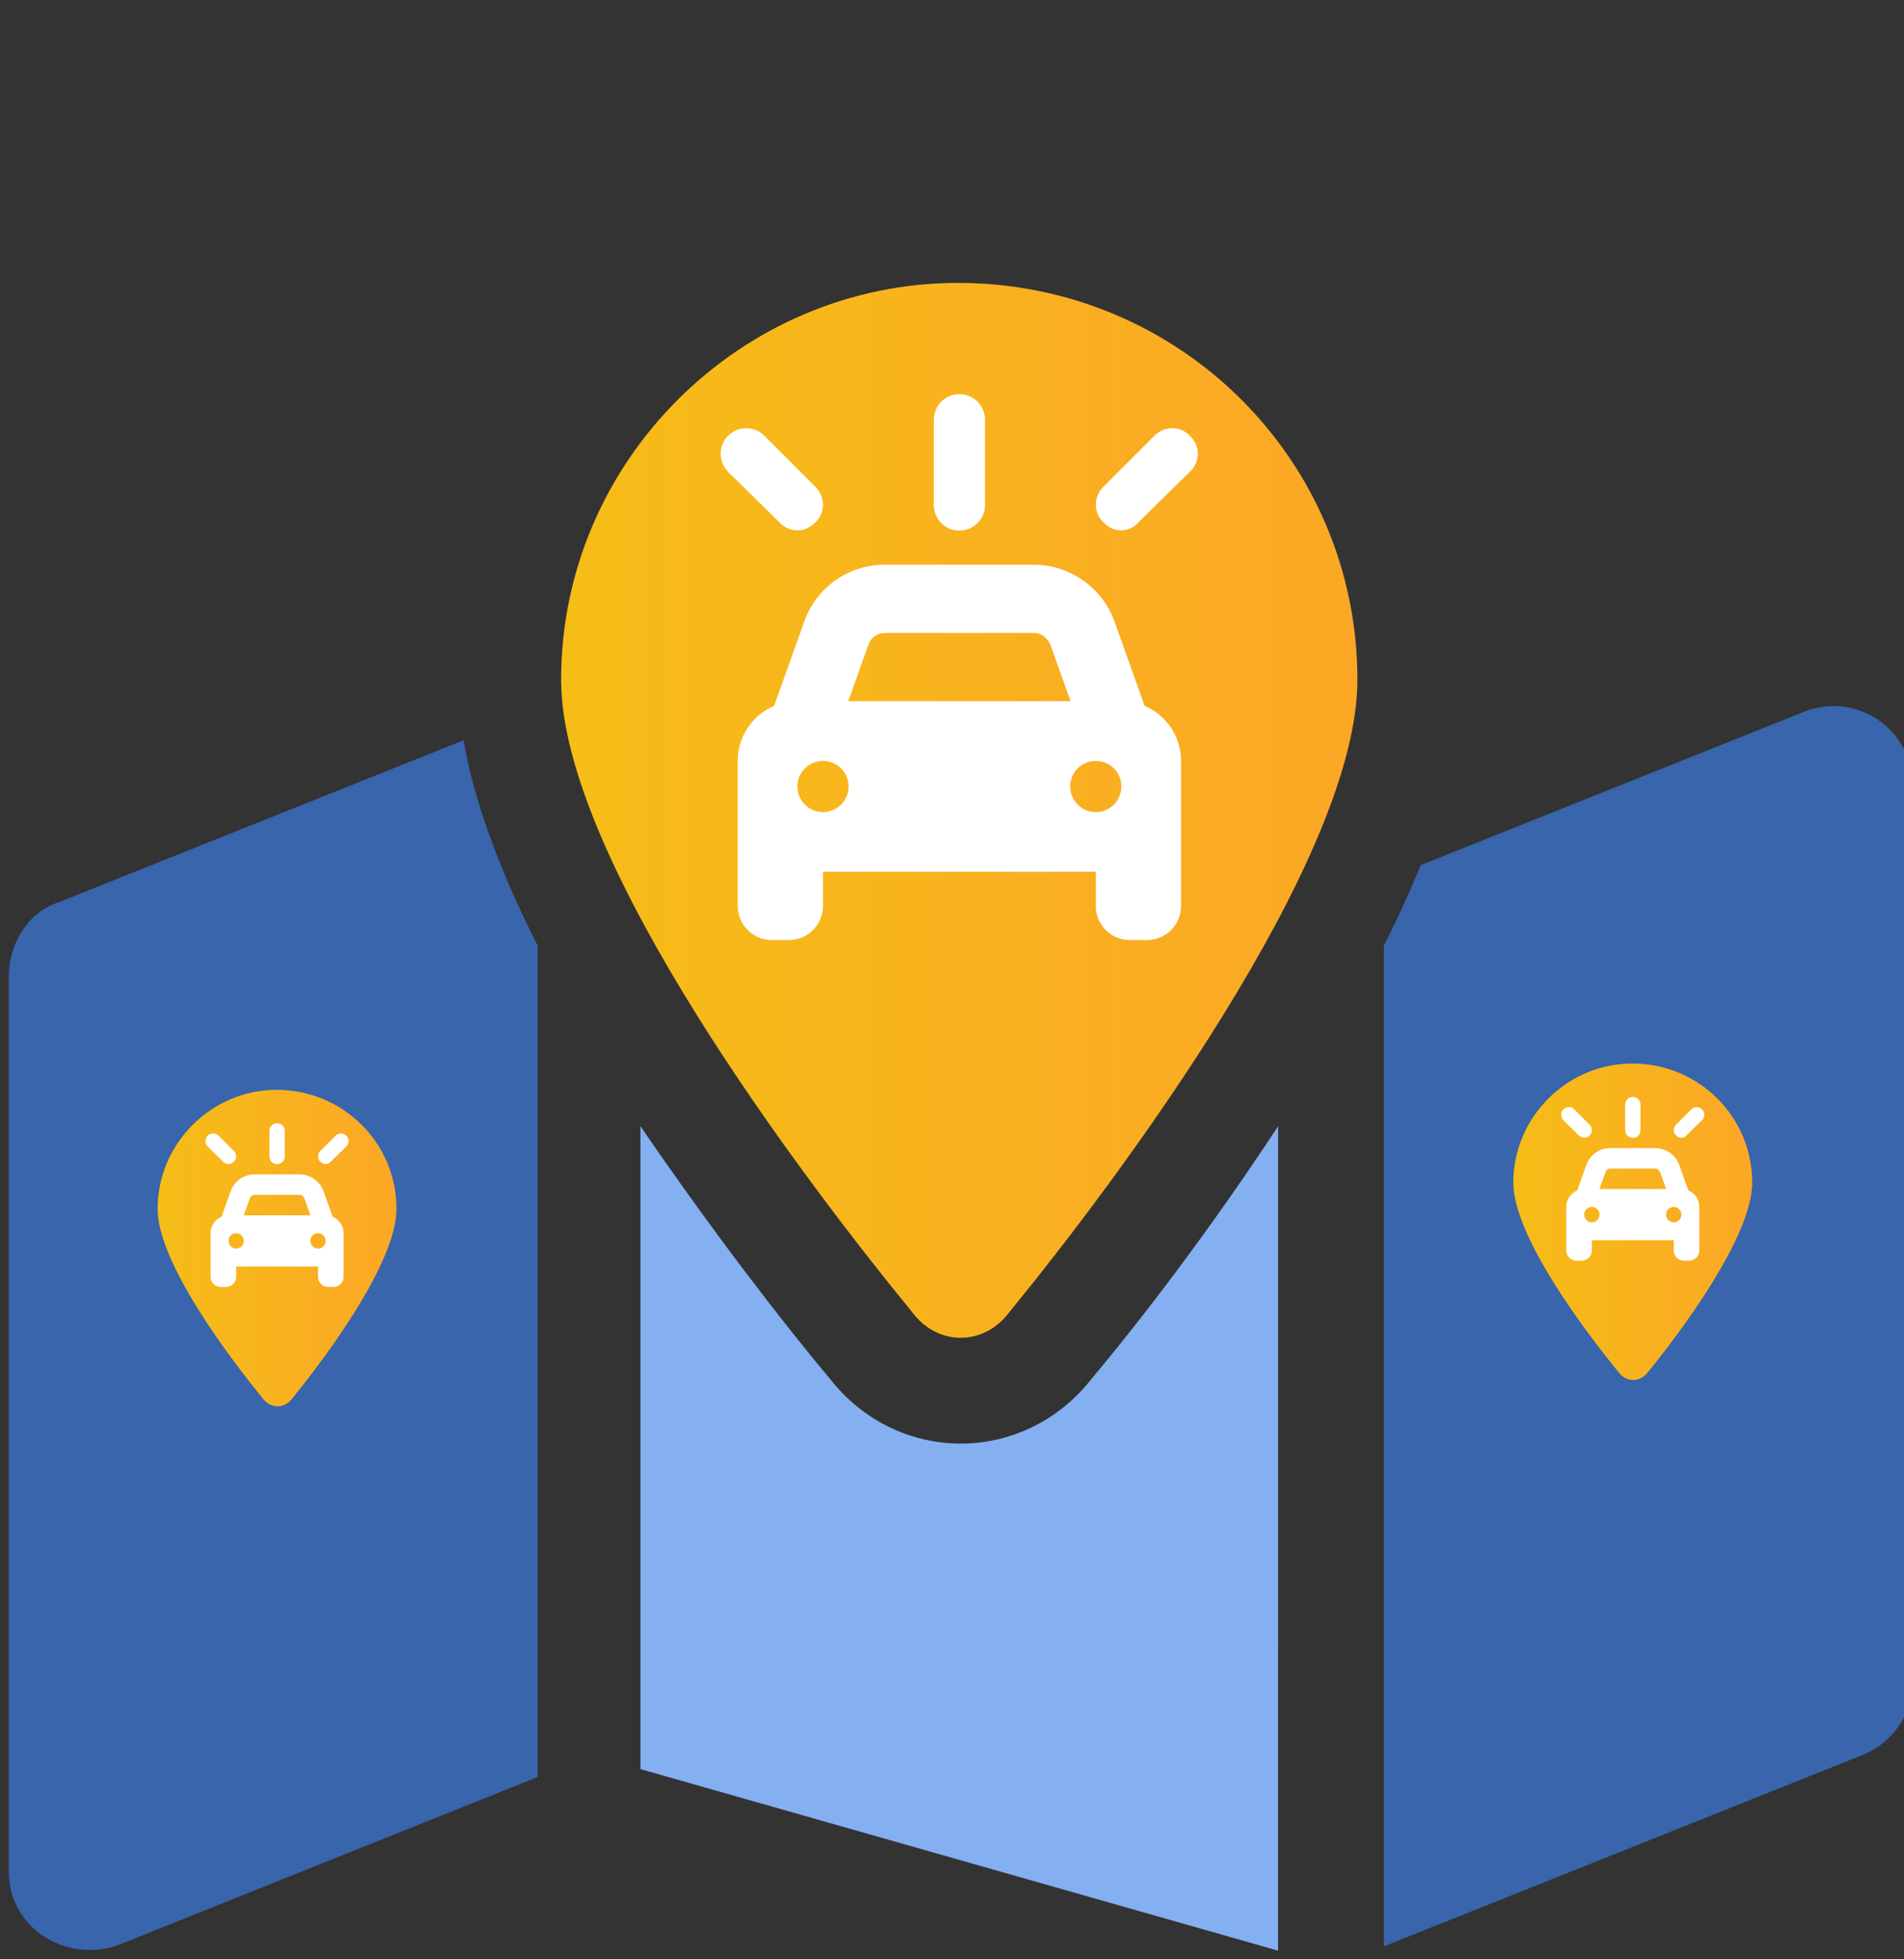
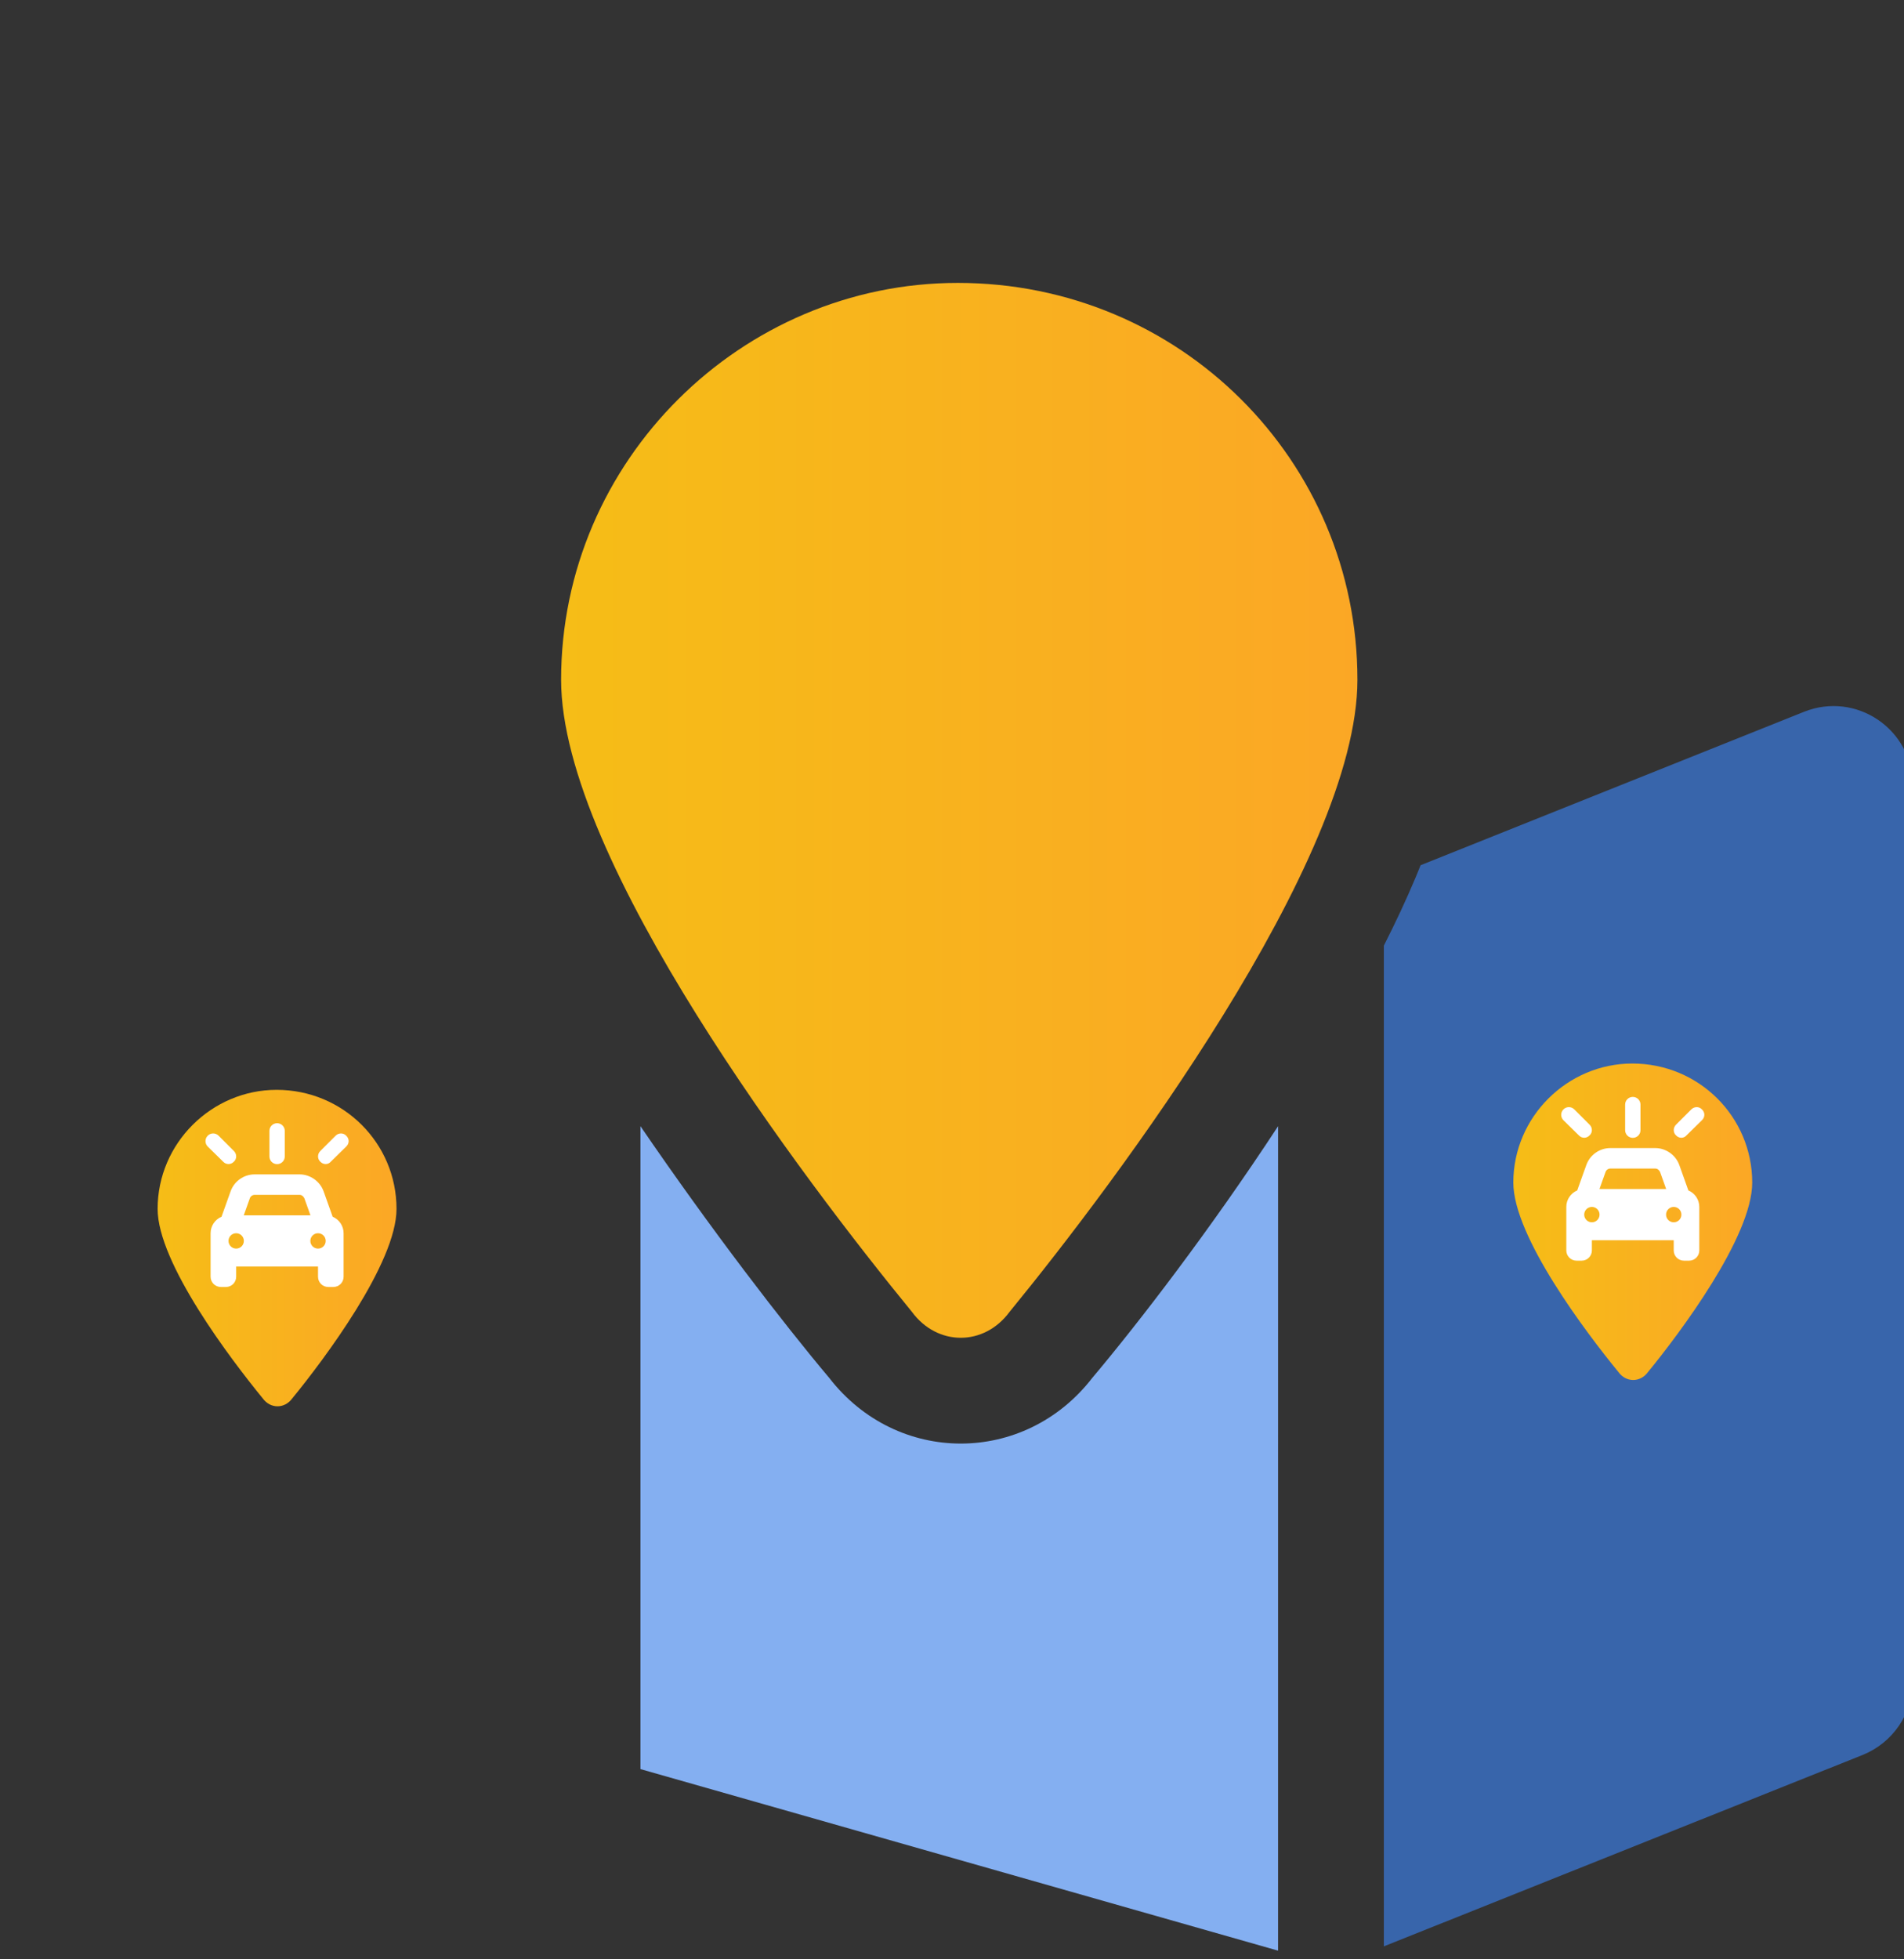
<svg xmlns="http://www.w3.org/2000/svg" xmlns:xlink="http://www.w3.org/1999/xlink" id="svg33" version="1.1" viewBox="0 0 79.8 82.08">
  <rect x="0" y="0" width="79.8" height="82.08" fill="#333333" stroke="none" />
  <defs id="defs9">
    <style id="style2">.cls-1{fill:#84aff1;}.cls-2{fill:#3865ab;}.cls-3{fill:#fff;}.cls-4{fill:url(#linear-gradient);}</style>
    <linearGradient gradientTransform="translate(-131.506,-37.241)" gradientUnits="userSpaceOnUse" y2="19.31" x2="55.89" y1="19.31" x1="23.91" id="linear-gradient">
      <stop id="stop4" stop-color="#f2cc0c" offset="0" />
      <stop id="stop6" stop-color="#ff9830" offset="1" />
    </linearGradient>
    <linearGradient y2="46.904" x2="80.391" y1="46.904" x1="0.591" gradientTransform="translate(-0.225,-0.121)" gradientUnits="userSpaceOnUse" id="linearGradient1480" xlink:href="#linear-gradient" />
    <linearGradient y2="46.904" x2="80.391" y1="46.904" x1="0.591" gradientTransform="translate(-0.225,-0.121)" gradientUnits="userSpaceOnUse" id="linearGradient11673" xlink:href="#linear-gradient" />
    <linearGradient y2="46.904" x2="80.391" y1="46.904" x1="0.591" gradientTransform="translate(-0.225,-0.121)" gradientUnits="userSpaceOnUse" id="linearGradient11719" xlink:href="#linear-gradient" />
  </defs>
  <path style="fill:#3865ab;fill-opacity:1;stroke-width:0.139" id="path892-1" d="M 58,81.537 V 39.614 c 0.485,-0.956 0.928,-1.898 1.33,-2.854 0.069,-0.166 0.139,-0.333 0.208,-0.513 l 16.071,-6.428 c 2.189,-0.873 4.558,0.734 4.558,3.089 V 70.426 c 0,1.358 -0.831,2.577 -2.092,3.089 z" />
  <path style="fill:#84aff1;fill-opacity:1;stroke-width:0.139" id="path892" d="M 53.566,81.717 26.842,74.111 V 47.178 c 2.965,4.336 5.985,8.257 7.911,10.543 2.84,3.671 8.188,3.671 11.028,0 1.926,-2.286 4.946,-6.207 7.786,-10.543 z" />
-   <path style="fill:#3865ab;fill-opacity:1;stroke-width:0.139" id="path892-91" d="m 2.457,37.799 16.973,-6.789 c 0.333,1.967 1.011,3.921 1.773,5.749 0.402,0.956 0.845,1.898 1.33,2.854 v 34.829 l -17.607,7.052 c -2.183,0.748 -4.559,-0.734 -4.559,-3.089 V 40.889 c 0,-1.358 0.828,-2.702 2.091,-3.089 z" />
  <g id="g11630">
    <path style="fill:url(#linearGradient1480);fill-opacity:1;stroke-width:0.139" id="path892-7-5" d="m 38.216,54.951 c -4.447,-5.431 -14.699,-18.911 -14.699,-26.475 0,-9.181 7.564,-16.625 16.625,-16.625 9.31,0 16.75,7.444 16.75,16.625 0,7.564 -10.127,21.044 -14.575,26.475 -1.067,1.455 -3.034,1.455 -4.101,0 z" />
-     <path style="fill:#ffffff;fill-opacity:1;stroke-width:0.045" id="path10944" d="m 41.282,21.156 c 0,0.594 -0.478,1.072 -1.072,1.072 -0.594,0 -1.072,-0.478 -1.072,-1.072 v -3.573 c 0,-0.592 0.478,-1.072 1.072,-1.072 0.594,0 1.072,0.48 1.072,1.072 z m -4.208,2.501 h 6.271 c 1.47,0 2.854,0.951 3.363,2.372 l 1.264,3.542 c 0.898,0.38 1.528,1.269 1.528,2.305 v 6.075 c 0,0.791 -0.639,1.429 -1.429,1.429 h -0.715 c -0.791,0 -1.429,-0.639 -1.429,-1.429 V 36.522 H 34.492 v 1.429 c 0,0.791 -0.64,1.429 -1.429,1.429 h -0.715 c -0.789,0 -1.429,-0.639 -1.429,-1.429 v -6.075 c 0,-1.036 0.629,-1.925 1.526,-2.305 l 1.265,-3.542 c 0.508,-1.42 1.854,-2.372 3.364,-2.372 z m 0,2.859 c -0.299,0 -0.572,0.192 -0.67,0.473 l -0.853,2.385 h 9.318 l -0.853,-2.385 c -0.138,-0.281 -0.371,-0.473 -0.67,-0.473 z m -2.582,7.504 c 0.594,0 1.072,-0.478 1.072,-1.072 0,-0.594 -0.478,-1.072 -1.072,-1.072 -0.592,0 -1.072,0.478 -1.072,1.072 0,0.594 0.48,1.072 1.072,1.072 z m 11.435,-2.144 c -0.594,0 -1.072,0.478 -1.072,1.072 0,0.594 0.478,1.072 1.072,1.072 0.594,0 1.072,-0.478 1.072,-1.072 0,-0.594 -0.478,-1.072 -1.072,-1.072 z M 30.518,18.254 c 0.419,-0.419 1.098,-0.419 1.516,0 l 2.144,2.144 c 0.419,0.419 0.419,1.097 0,1.477 -0.419,0.456 -1.097,0.456 -1.516,0 l -2.144,-2.105 c -0.419,-0.419 -0.419,-1.097 0,-1.516 z m 17.866,0 c 0.42,-0.419 1.099,-0.419 1.479,0 0.456,0.419 0.456,1.097 0,1.516 l -2.144,2.105 c -0.38,0.456 -1.059,0.456 -1.479,0 -0.415,-0.38 -0.415,-1.059 0,-1.477 z" />
  </g>
  <g transform="matrix(0.3,0,0,0.3,-0.449,42.1)" id="g11630-3">
    <path style="fill:url(#linearGradient11673);fill-opacity:1;stroke-width:0.139" id="path892-7-5-7" d="m 38.216,54.951 c -4.447,-5.431 -14.699,-18.911 -14.699,-26.475 0,-9.181 7.564,-16.625 16.625,-16.625 9.31,0 16.75,7.444 16.75,16.625 0,7.564 -10.127,21.044 -14.575,26.475 -1.067,1.455 -3.034,1.455 -4.101,0 z" />
    <path style="fill:#ffffff;fill-opacity:1;stroke-width:0.045" id="path10944-5" d="m 41.282,21.156 c 0,0.594 -0.478,1.072 -1.072,1.072 -0.594,0 -1.072,-0.478 -1.072,-1.072 v -3.573 c 0,-0.592 0.478,-1.072 1.072,-1.072 0.594,0 1.072,0.48 1.072,1.072 z m -4.208,2.501 h 6.271 c 1.47,0 2.854,0.951 3.363,2.372 l 1.264,3.542 c 0.898,0.38 1.528,1.269 1.528,2.305 v 6.075 c 0,0.791 -0.639,1.429 -1.429,1.429 h -0.715 c -0.791,0 -1.429,-0.639 -1.429,-1.429 V 36.522 H 34.492 v 1.429 c 0,0.791 -0.64,1.429 -1.429,1.429 h -0.715 c -0.789,0 -1.429,-0.639 -1.429,-1.429 v -6.075 c 0,-1.036 0.629,-1.925 1.526,-2.305 l 1.265,-3.542 c 0.508,-1.42 1.854,-2.372 3.364,-2.372 z m 0,2.859 c -0.299,0 -0.572,0.192 -0.67,0.473 l -0.853,2.385 h 9.318 l -0.853,-2.385 c -0.138,-0.281 -0.371,-0.473 -0.67,-0.473 z m -2.582,7.504 c 0.594,0 1.072,-0.478 1.072,-1.072 0,-0.594 -0.478,-1.072 -1.072,-1.072 -0.592,0 -1.072,0.478 -1.072,1.072 0,0.594 0.48,1.072 1.072,1.072 z m 11.435,-2.144 c -0.594,0 -1.072,0.478 -1.072,1.072 0,0.594 0.478,1.072 1.072,1.072 0.594,0 1.072,-0.478 1.072,-1.072 0,-0.594 -0.478,-1.072 -1.072,-1.072 z M 30.518,18.254 c 0.419,-0.419 1.098,-0.419 1.516,0 l 2.144,2.144 c 0.419,0.419 0.419,1.097 0,1.477 -0.419,0.456 -1.097,0.456 -1.516,0 l -2.144,-2.105 c -0.419,-0.419 -0.419,-1.097 0,-1.516 z m 17.866,0 c 0.42,-0.419 1.099,-0.419 1.479,0 0.456,0.419 0.456,1.097 0,1.516 l -2.144,2.105 c -0.38,0.456 -1.059,0.456 -1.479,0 -0.415,-0.38 -0.415,-1.059 0,-1.477 z" />
  </g>
  <g transform="matrix(0.3,0,0,0.3,56.371,40.998)" id="g11630-3-8">
    <path style="fill:url(#linearGradient11719);fill-opacity:1;stroke-width:0.139" id="path892-7-5-7-9" d="m 38.216,54.951 c -4.447,-5.431 -14.699,-18.911 -14.699,-26.475 0,-9.181 7.564,-16.625 16.625,-16.625 9.31,0 16.75,7.444 16.75,16.625 0,7.564 -10.127,21.044 -14.575,26.475 -1.067,1.455 -3.034,1.455 -4.101,0 z" />
    <path style="fill:#ffffff;fill-opacity:1;stroke-width:0.045" id="path10944-5-1" d="m 41.282,21.156 c 0,0.594 -0.478,1.072 -1.072,1.072 -0.594,0 -1.072,-0.478 -1.072,-1.072 v -3.573 c 0,-0.592 0.478,-1.072 1.072,-1.072 0.594,0 1.072,0.48 1.072,1.072 z m -4.208,2.501 h 6.271 c 1.47,0 2.854,0.951 3.363,2.372 l 1.264,3.542 c 0.898,0.38 1.528,1.269 1.528,2.305 v 6.075 c 0,0.791 -0.639,1.429 -1.429,1.429 h -0.715 c -0.791,0 -1.429,-0.639 -1.429,-1.429 V 36.522 H 34.492 v 1.429 c 0,0.791 -0.64,1.429 -1.429,1.429 h -0.715 c -0.789,0 -1.429,-0.639 -1.429,-1.429 v -6.075 c 0,-1.036 0.629,-1.925 1.526,-2.305 l 1.265,-3.542 c 0.508,-1.42 1.854,-2.372 3.364,-2.372 z m 0,2.859 c -0.299,0 -0.572,0.192 -0.67,0.473 l -0.853,2.385 h 9.318 l -0.853,-2.385 c -0.138,-0.281 -0.371,-0.473 -0.67,-0.473 z m -2.582,7.504 c 0.594,0 1.072,-0.478 1.072,-1.072 0,-0.594 -0.478,-1.072 -1.072,-1.072 -0.592,0 -1.072,0.478 -1.072,1.072 0,0.594 0.48,1.072 1.072,1.072 z m 11.435,-2.144 c -0.594,0 -1.072,0.478 -1.072,1.072 0,0.594 0.478,1.072 1.072,1.072 0.594,0 1.072,-0.478 1.072,-1.072 0,-0.594 -0.478,-1.072 -1.072,-1.072 z M 30.518,18.254 c 0.419,-0.419 1.098,-0.419 1.516,0 l 2.144,2.144 c 0.419,0.419 0.419,1.097 0,1.477 -0.419,0.456 -1.097,0.456 -1.516,0 l -2.144,-2.105 c -0.419,-0.419 -0.419,-1.097 0,-1.516 z m 17.866,0 c 0.42,-0.419 1.099,-0.419 1.479,0 0.456,0.419 0.456,1.097 0,1.516 l -2.144,2.105 c -0.38,0.456 -1.059,0.456 -1.479,0 -0.415,-0.38 -0.415,-1.059 0,-1.477 z" />
  </g>
</svg>